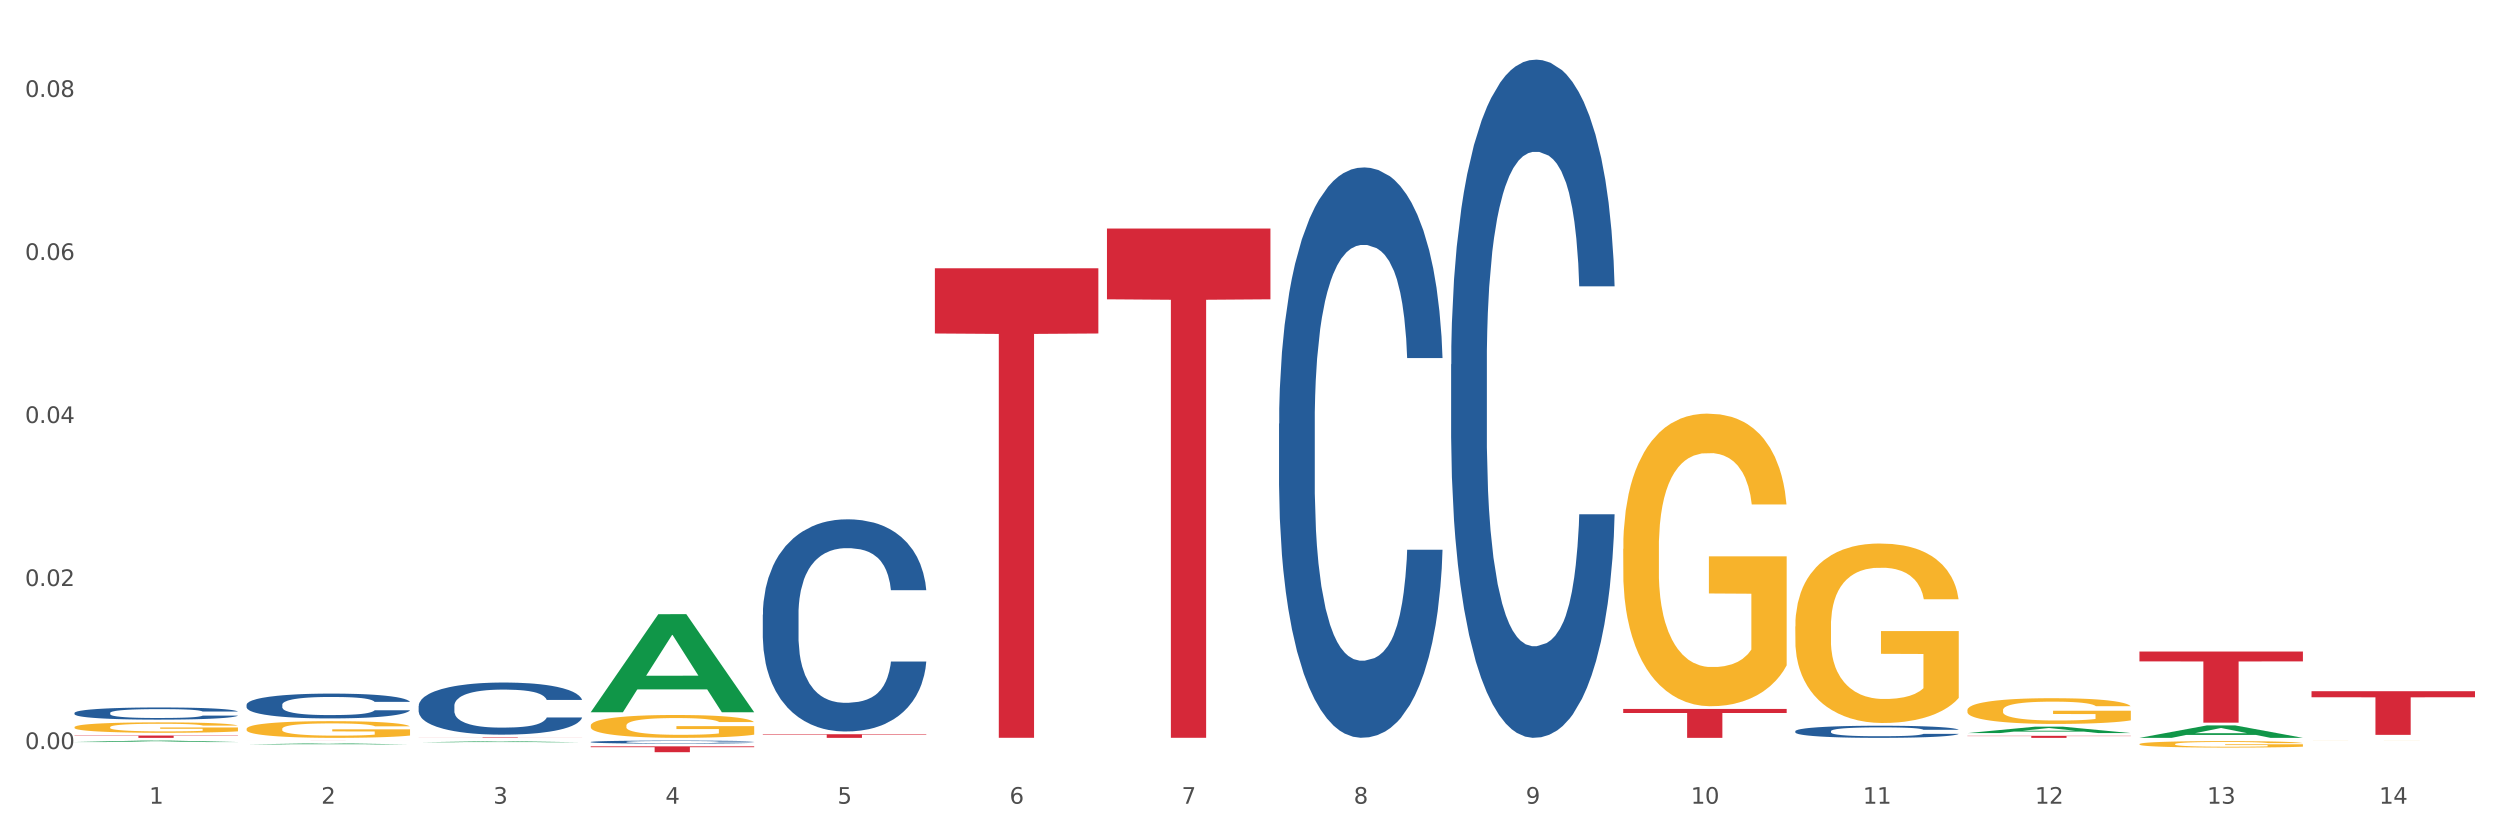
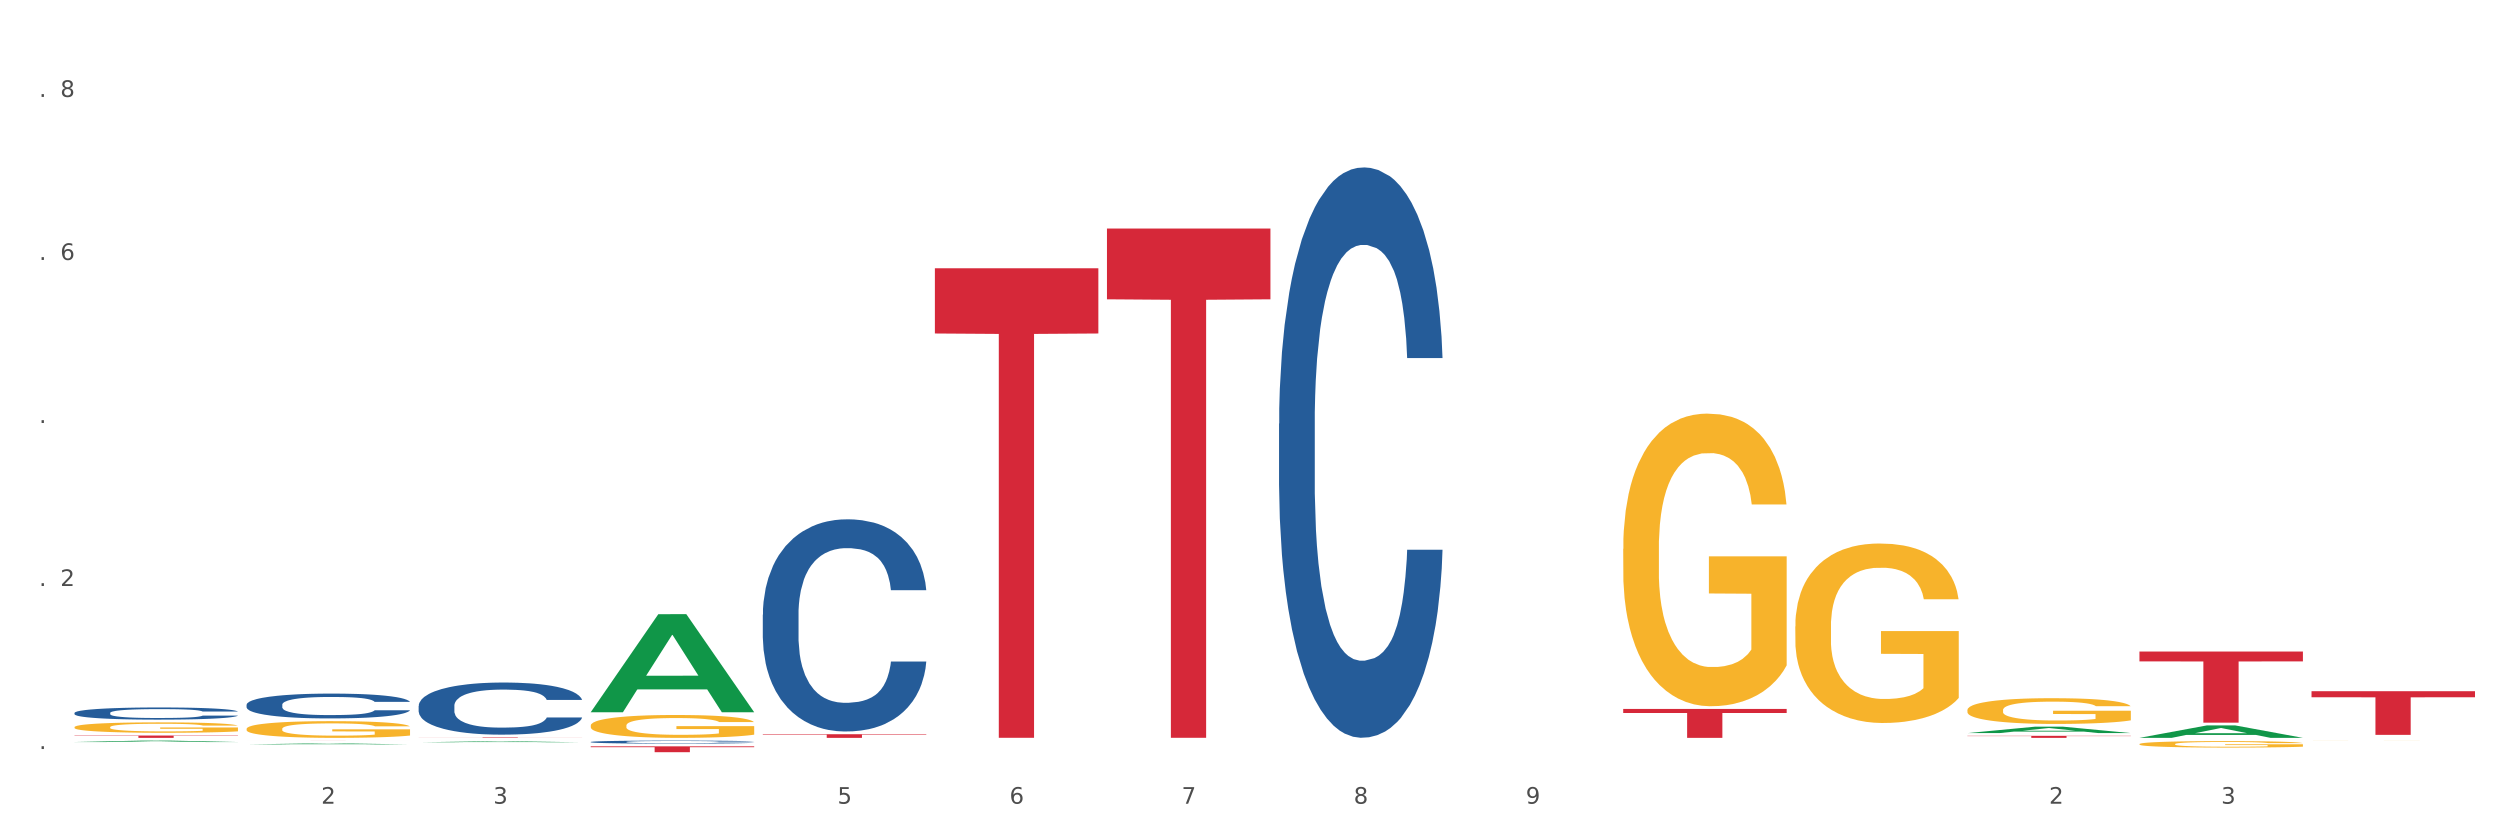
<svg xmlns="http://www.w3.org/2000/svg" xmlns:xlink="http://www.w3.org/1999/xlink" width="1080pt" height="360pt" viewBox="0 0 1080 360" version="1.1">
  <rect x="0" y="0" width="1080" height="360" fill="#333333" stroke="none" />
  <defs>
    <style type="text/css">*{stroke-linejoin: round; stroke-linecap: butt}</style>
  </defs>
  <g id="figure_1">
    <g id="patch_1">
      <path d="M 0 360  L 1080 360  L 1080 0  L 0 0  z " style="fill: #ffffff; stroke: #ffffff; stroke-linejoin: miter" />
    </g>
    <g id="axes_1">
      <g id="matplotlib.axis_1">
        <g id="xtick_1">
          <g id="text_1">
            <g style="fill: #4d4d4d" transform="translate(64.432 347.204) scale(0.096 -0.096)">
              <defs>
-                 <path id="DejaVuSans-31" d="M 794 531  L 1825 531  L 1825 4091  L 703 3866  L 703 4441  L 1819 4666  L 2450 4666  L 2450 531  L 3481 531  L 3481 0  L 794 0  L 794 531  z " transform="scale(0.016)" />
-               </defs>
+                 </defs>
              <use xlink:href="#DejaVuSans-31" />
            </g>
          </g>
        </g>
        <g id="xtick_2">
          <g id="text_2">
            <g style="fill: #4d4d4d" transform="translate(138.771 347.204) scale(0.096 -0.096)">
              <defs>
                <path id="DejaVuSans-32" d="M 1228 531  L 3431 531  L 3431 0  L 469 0  L 469 531  Q 828 903 1448 1529  Q 2069 2156 2228 2338  Q 2531 2678 2651 2914  Q 2772 3150 2772 3378  Q 2772 3750 2511 3984  Q 2250 4219 1831 4219  Q 1534 4219 1204 4116  Q 875 4013 500 3803  L 500 4441  Q 881 4594 1212 4672  Q 1544 4750 1819 4750  Q 2544 4750 2975 4387  Q 3406 4025 3406 3419  Q 3406 3131 3298 2873  Q 3191 2616 2906 2266  Q 2828 2175 2409 1742  Q 1991 1309 1228 531  z " transform="scale(0.016)" />
              </defs>
              <use xlink:href="#DejaVuSans-32" />
            </g>
          </g>
        </g>
        <g id="xtick_3">
          <g id="text_3">
            <g style="fill: #4d4d4d" transform="translate(213.109 347.204) scale(0.096 -0.096)">
              <defs>
                <path id="DejaVuSans-33" d="M 2597 2516  Q 3050 2419 3304 2112  Q 3559 1806 3559 1356  Q 3559 666 3084 287  Q 2609 -91 1734 -91  Q 1441 -91 1130 -33  Q 819 25 488 141  L 488 750  Q 750 597 1062 519  Q 1375 441 1716 441  Q 2309 441 2620 675  Q 2931 909 2931 1356  Q 2931 1769 2642 2001  Q 2353 2234 1838 2234  L 1294 2234  L 1294 2753  L 1863 2753  Q 2328 2753 2575 2939  Q 2822 3125 2822 3475  Q 2822 3834 2567 4026  Q 2313 4219 1838 4219  Q 1578 4219 1281 4162  Q 984 4106 628 3988  L 628 4550  Q 988 4650 1302 4700  Q 1616 4750 1894 4750  Q 2613 4750 3031 4423  Q 3450 4097 3450 3541  Q 3450 3153 3228 2886  Q 3006 2619 2597 2516  z " transform="scale(0.016)" />
              </defs>
              <use xlink:href="#DejaVuSans-33" />
            </g>
          </g>
        </g>
        <g id="xtick_4">
          <g id="text_4">
            <g style="fill: #4d4d4d" transform="translate(287.448 347.204) scale(0.096 -0.096)">
              <defs>
-                 <path id="DejaVuSans-34" d="M 2419 4116  L 825 1625  L 2419 1625  L 2419 4116  z M 2253 4666  L 3047 4666  L 3047 1625  L 3713 1625  L 3713 1100  L 3047 1100  L 3047 0  L 2419 0  L 2419 1100  L 313 1100  L 313 1709  L 2253 4666  z " transform="scale(0.016)" />
-               </defs>
+                 </defs>
              <use xlink:href="#DejaVuSans-34" />
            </g>
          </g>
        </g>
        <g id="xtick_5">
          <g id="text_5">
            <g style="fill: #4d4d4d" transform="translate(361.787 347.204) scale(0.096 -0.096)">
              <defs>
                <path id="DejaVuSans-35" d="M 691 4666  L 3169 4666  L 3169 4134  L 1269 4134  L 1269 2991  Q 1406 3038 1543 3061  Q 1681 3084 1819 3084  Q 2600 3084 3056 2656  Q 3513 2228 3513 1497  Q 3513 744 3044 326  Q 2575 -91 1722 -91  Q 1428 -91 1123 -41  Q 819 9 494 109  L 494 744  Q 775 591 1075 516  Q 1375 441 1709 441  Q 2250 441 2565 725  Q 2881 1009 2881 1497  Q 2881 1984 2565 2268  Q 2250 2553 1709 2553  Q 1456 2553 1204 2497  Q 953 2441 691 2322  L 691 4666  z " transform="scale(0.016)" />
              </defs>
              <use xlink:href="#DejaVuSans-35" />
            </g>
          </g>
        </g>
        <g id="xtick_6">
          <g id="text_6">
            <g style="fill: #4d4d4d" transform="translate(436.125 347.204) scale(0.096 -0.096)">
              <defs>
                <path id="DejaVuSans-36" d="M 2113 2584  Q 1688 2584 1439 2293  Q 1191 2003 1191 1497  Q 1191 994 1439 701  Q 1688 409 2113 409  Q 2538 409 2786 701  Q 3034 994 3034 1497  Q 3034 2003 2786 2293  Q 2538 2584 2113 2584  z M 3366 4563  L 3366 3988  Q 3128 4100 2886 4159  Q 2644 4219 2406 4219  Q 1781 4219 1451 3797  Q 1122 3375 1075 2522  Q 1259 2794 1537 2939  Q 1816 3084 2150 3084  Q 2853 3084 3261 2657  Q 3669 2231 3669 1497  Q 3669 778 3244 343  Q 2819 -91 2113 -91  Q 1303 -91 875 529  Q 447 1150 447 2328  Q 447 3434 972 4092  Q 1497 4750 2381 4750  Q 2619 4750 2861 4703  Q 3103 4656 3366 4563  z " transform="scale(0.016)" />
              </defs>
              <use xlink:href="#DejaVuSans-36" />
            </g>
          </g>
        </g>
        <g id="xtick_7">
          <g id="text_7">
            <g style="fill: #4d4d4d" transform="translate(510.464 347.204) scale(0.096 -0.096)">
              <defs>
                <path id="DejaVuSans-37" d="M 525 4666  L 3525 4666  L 3525 4397  L 1831 0  L 1172 0  L 2766 4134  L 525 4134  L 525 4666  z " transform="scale(0.016)" />
              </defs>
              <use xlink:href="#DejaVuSans-37" />
            </g>
          </g>
        </g>
        <g id="xtick_8">
          <g id="text_8">
            <g style="fill: #4d4d4d" transform="translate(584.803 347.204) scale(0.096 -0.096)">
              <defs>
                <path id="DejaVuSans-38" d="M 2034 2216  Q 1584 2216 1326 1975  Q 1069 1734 1069 1313  Q 1069 891 1326 650  Q 1584 409 2034 409  Q 2484 409 2743 651  Q 3003 894 3003 1313  Q 3003 1734 2745 1975  Q 2488 2216 2034 2216  z M 1403 2484  Q 997 2584 770 2862  Q 544 3141 544 3541  Q 544 4100 942 4425  Q 1341 4750 2034 4750  Q 2731 4750 3128 4425  Q 3525 4100 3525 3541  Q 3525 3141 3298 2862  Q 3072 2584 2669 2484  Q 3125 2378 3379 2068  Q 3634 1759 3634 1313  Q 3634 634 3220 271  Q 2806 -91 2034 -91  Q 1263 -91 848 271  Q 434 634 434 1313  Q 434 1759 690 2068  Q 947 2378 1403 2484  z M 1172 3481  Q 1172 3119 1398 2916  Q 1625 2713 2034 2713  Q 2441 2713 2670 2916  Q 2900 3119 2900 3481  Q 2900 3844 2670 4047  Q 2441 4250 2034 4250  Q 1625 4250 1398 4047  Q 1172 3844 1172 3481  z " transform="scale(0.016)" />
              </defs>
              <use xlink:href="#DejaVuSans-38" />
            </g>
          </g>
        </g>
        <g id="xtick_9">
          <g id="text_9">
            <g style="fill: #4d4d4d" transform="translate(659.142 347.204) scale(0.096 -0.096)">
              <defs>
                <path id="DejaVuSans-39" d="M 703 97  L 703 672  Q 941 559 1184 500  Q 1428 441 1663 441  Q 2288 441 2617 861  Q 2947 1281 2994 2138  Q 2813 1869 2534 1725  Q 2256 1581 1919 1581  Q 1219 1581 811 2004  Q 403 2428 403 3163  Q 403 3881 828 4315  Q 1253 4750 1959 4750  Q 2769 4750 3195 4129  Q 3622 3509 3622 2328  Q 3622 1225 3098 567  Q 2575 -91 1691 -91  Q 1453 -91 1209 -44  Q 966 3 703 97  z M 1959 2075  Q 2384 2075 2632 2365  Q 2881 2656 2881 3163  Q 2881 3666 2632 3958  Q 2384 4250 1959 4250  Q 1534 4250 1286 3958  Q 1038 3666 1038 3163  Q 1038 2656 1286 2365  Q 1534 2075 1959 2075  z " transform="scale(0.016)" />
              </defs>
              <use xlink:href="#DejaVuSans-39" />
            </g>
          </g>
        </g>
        <g id="xtick_10">
          <g id="text_10">
            <g style="fill: #4d4d4d" transform="translate(730.426 347.204) scale(0.096 -0.096)">
              <defs>
-                 <path id="DejaVuSans-30" d="M 2034 4250  Q 1547 4250 1301 3770  Q 1056 3291 1056 2328  Q 1056 1369 1301 889  Q 1547 409 2034 409  Q 2525 409 2770 889  Q 3016 1369 3016 2328  Q 3016 3291 2770 3770  Q 2525 4250 2034 4250  z M 2034 4750  Q 2819 4750 3233 4129  Q 3647 3509 3647 2328  Q 3647 1150 3233 529  Q 2819 -91 2034 -91  Q 1250 -91 836 529  Q 422 1150 422 2328  Q 422 3509 836 4129  Q 1250 4750 2034 4750  z " transform="scale(0.016)" />
-               </defs>
+                 </defs>
              <use xlink:href="#DejaVuSans-31" />
              <use xlink:href="#DejaVuSans-30" transform="translate(63.623 0)" />
            </g>
          </g>
        </g>
        <g id="xtick_11">
          <g id="text_11">
            <g style="fill: #4d4d4d" transform="translate(804.765 347.204) scale(0.096 -0.096)">
              <use xlink:href="#DejaVuSans-31" />
              <use xlink:href="#DejaVuSans-31" transform="translate(63.623 0)" />
            </g>
          </g>
        </g>
        <g id="xtick_12">
          <g id="text_12">
            <g style="fill: #4d4d4d" transform="translate(879.104 347.204) scale(0.096 -0.096)">
              <use xlink:href="#DejaVuSans-31" />
              <use xlink:href="#DejaVuSans-32" transform="translate(63.623 0)" />
            </g>
          </g>
        </g>
        <g id="xtick_13">
          <g id="text_13">
            <g style="fill: #4d4d4d" transform="translate(953.442 347.204) scale(0.096 -0.096)">
              <use xlink:href="#DejaVuSans-31" />
              <use xlink:href="#DejaVuSans-33" transform="translate(63.623 0)" />
            </g>
          </g>
        </g>
        <g id="xtick_14">
          <g id="text_14">
            <g style="fill: #4d4d4d" transform="translate(1027.781 347.204) scale(0.096 -0.096)">
              <use xlink:href="#DejaVuSans-31" />
              <use xlink:href="#DejaVuSans-34" transform="translate(63.623 0)" />
            </g>
          </g>
        </g>
        <g id="xtick_15" />
        <g id="xtick_16" />
        <g id="xtick_17" />
        <g id="xtick_18" />
        <g id="xtick_19" />
        <g id="xtick_20" />
        <g id="xtick_21" />
        <g id="xtick_22" />
        <g id="xtick_23" />
        <g id="xtick_24" />
        <g id="xtick_25" />
        <g id="xtick_26" />
        <g id="xtick_27" />
      </g>
      <g id="matplotlib.axis_2">
        <g id="ytick_1">
          <g id="text_15">
            <g style="fill: #4d4d4d" transform="translate(10.8 323.583) scale(0.096 -0.096)">
              <defs>
                <path id="DejaVuSans-2e" d="M 684 794  L 1344 794  L 1344 0  L 684 0  L 684 794  z " transform="scale(0.016)" />
              </defs>
              <use xlink:href="#DejaVuSans-30" />
              <use xlink:href="#DejaVuSans-2e" transform="translate(63.623 0)" />
              <use xlink:href="#DejaVuSans-30" transform="translate(95.41 0)" />
              <use xlink:href="#DejaVuSans-30" transform="translate(159.033 0)" />
            </g>
          </g>
        </g>
        <g id="ytick_2">
          <g id="text_16">
            <g style="fill: #4d4d4d" transform="translate(10.8 253.156) scale(0.096 -0.096)">
              <use xlink:href="#DejaVuSans-30" />
              <use xlink:href="#DejaVuSans-2e" transform="translate(63.623 0)" />
              <use xlink:href="#DejaVuSans-30" transform="translate(95.41 0)" />
              <use xlink:href="#DejaVuSans-32" transform="translate(159.033 0)" />
            </g>
          </g>
        </g>
        <g id="ytick_3">
          <g id="text_17">
            <g style="fill: #4d4d4d" transform="translate(10.8 182.729) scale(0.096 -0.096)">
              <use xlink:href="#DejaVuSans-30" />
              <use xlink:href="#DejaVuSans-2e" transform="translate(63.623 0)" />
              <use xlink:href="#DejaVuSans-30" transform="translate(95.41 0)" />
              <use xlink:href="#DejaVuSans-34" transform="translate(159.033 0)" />
            </g>
          </g>
        </g>
        <g id="ytick_4">
          <g id="text_18">
            <g style="fill: #4d4d4d" transform="translate(10.8 112.302) scale(0.096 -0.096)">
              <use xlink:href="#DejaVuSans-30" />
              <use xlink:href="#DejaVuSans-2e" transform="translate(63.623 0)" />
              <use xlink:href="#DejaVuSans-30" transform="translate(95.41 0)" />
              <use xlink:href="#DejaVuSans-36" transform="translate(159.033 0)" />
            </g>
          </g>
        </g>
        <g id="ytick_5">
          <g id="text_19">
            <g style="fill: #4d4d4d" transform="translate(10.8 41.875) scale(0.096 -0.096)">
              <use xlink:href="#DejaVuSans-30" />
              <use xlink:href="#DejaVuSans-2e" transform="translate(63.623 0)" />
              <use xlink:href="#DejaVuSans-30" transform="translate(95.41 0)" />
              <use xlink:href="#DejaVuSans-38" transform="translate(159.033 0)" />
            </g>
          </g>
        </g>
        <g id="ytick_6" />
        <g id="ytick_7" />
        <g id="ytick_8" />
        <g id="ytick_9" />
      </g>
      <g id="PolyCollection_1">
        <path d="M 32.175 320.558  L 32.248 320.558  L 61.37 319.936  L 73.456 319.936  L 102.797 320.559  L 88.818 320.559  L 82.484 320.414  L 52.415 320.414  L 52.197 320.417  L 46.081 320.559  L 32.175 320.559  L 32.175 320.558  L 56.201 320.328  L 78.698 320.327  L 67.559 320.069  L 67.413 320.068  L 67.267 320.069  L 56.128 320.327  L 56.201 320.328  L 32.175 320.558  z " clip-path="url(#p5801bf524c)" style="fill: #109648" />
        <path d="M 849.901 306.761  L 849.984 306.751  L 849.984 306.385  L 850.151 306.07  L 850.985 305.307  L 852.235 304.677  L 853.153 304.342  L 854.07 304.068  L 855.154 303.793  L 856.488 303.509  L 858.906 303.092  L 860.407 302.879  L 862.241 302.655  L 865.576 302.33  L 867.994 302.147  L 870.495 301.994  L 874.581 301.811  L 877.249 301.73  L 880.084 301.669  L 883.502 301.628  L 886.087 301.618  L 891.757 301.649  L 896.593 301.74  L 898.927 301.811  L 901.929 301.933  L 903.513 302.015  L 906.098 302.177  L 908.766 302.391  L 910.601 302.574  L 913.352 302.919  L 915.436 303.265  L 917.354 303.692  L 918.355 303.986  L 919.105 304.261  L 919.772 304.576  L 920.439 305.074  L 905.431 305.074  L 904.847 304.718  L 903.93 304.383  L 902.596 304.057  L 901.429 303.854  L 899.428 303.6  L 897.593 303.437  L 895.676 303.316  L 893.341 303.214  L 891.507 303.163  L 888.922 303.122  L 883.836 303.133  L 880.417 303.214  L 878.083 303.316  L 876.582 303.407  L 875.248 303.509  L 873.747 303.651  L 871.996 303.864  L 870.745 304.057  L 869.495 304.301  L 868.494 304.545  L 867.577 304.83  L 866.827 305.135  L 866.243 305.45  L 865.743 305.836  L 865.326 306.476  L 865.326 307.869  L 865.493 308.184  L 865.91 308.6  L 866.41 308.915  L 867.244 309.291  L 867.994 309.545  L 869.411 309.911  L 870.996 310.216  L 872.246 310.409  L 873.497 310.572  L 875.665 310.795  L 878.083 310.978  L 880.167 311.09  L 883.002 311.192  L 884.92 311.232  L 886.587 311.253  L 890.673 311.253  L 893.591 311.222  L 896.843 311.151  L 899.344 311.06  L 901.429 310.948  L 903.763 310.765  L 905.264 310.592  L 905.264 308.468  L 886.921 308.458  L 886.921 307.045  L 920.523 307.045  L 920.523 311.192  L 919.105 311.405  L 917.521 311.598  L 915.853 311.771  L 913.352 311.985  L 910.35 312.188  L 907.682 312.33  L 904.847 312.452  L 901.512 312.564  L 897.177 312.665  L 894.508 312.706  L 891.173 312.737  L 887.254 312.747  L 883.836 312.726  L 880.501 312.676  L 876.999 312.584  L 873.58 312.452  L 870.996 312.32  L 868.411 312.157  L 865.659 311.944  L 863.492 311.741  L 861.824 311.558  L 859.99 311.324  L 857.989 311.019  L 856.488 310.745  L 855.154 310.46  L 853.736 310.094  L 852.736 309.779  L 851.735 309.383  L 851.151 309.088  L 850.484 308.631  L 849.984 307.99  L 849.901 306.761  z " clip-path="url(#p5801bf524c)" style="fill: #f7b32b" />
        <path d="M 924.24 321.452  L 924.323 321.449  L 924.323 321.357  L 924.49 321.278  L 925.323 321.086  L 926.574 320.928  L 927.491 320.844  L 928.408 320.775  L 929.492 320.706  L 930.826 320.634  L 933.244 320.529  L 934.745 320.476  L 936.58 320.419  L 939.915 320.338  L 942.333 320.292  L 944.834 320.253  L 948.92 320.207  L 951.588 320.187  L 954.423 320.172  L 957.841 320.161  L 960.426 320.159  L 966.096 320.167  L 970.932 320.189  L 973.266 320.207  L 976.268 320.238  L 977.852 320.258  L 980.437 320.299  L 983.105 320.353  L 984.939 320.399  L 987.691 320.486  L 989.775 320.573  L 991.693 320.68  L 992.693 320.754  L 993.444 320.823  L 994.111 320.902  L 994.778 321.028  L 979.77 321.028  L 979.186 320.938  L 978.269 320.854  L 976.935 320.772  L 975.768 320.721  L 973.766 320.657  L 971.932 320.616  L 970.014 320.586  L 967.68 320.56  L 965.845 320.547  L 963.261 320.537  L 958.175 320.54  L 954.756 320.56  L 952.422 320.586  L 950.921 320.609  L 949.587 320.634  L 948.086 320.67  L 946.335 320.723  L 945.084 320.772  L 943.834 320.833  L 942.833 320.895  L 941.916 320.966  L 941.165 321.043  L 940.582 321.122  L 940.081 321.219  L 939.665 321.38  L 939.665 321.73  L 939.831 321.809  L 940.248 321.914  L 940.749 321.993  L 941.582 322.088  L 942.333 322.152  L 943.75 322.244  L 945.334 322.32  L 946.585 322.369  L 947.836 322.41  L 950.004 322.466  L 952.422 322.512  L 954.506 322.54  L 957.341 322.566  L 959.259 322.576  L 960.926 322.581  L 965.012 322.581  L 967.93 322.573  L 971.182 322.555  L 973.683 322.532  L 975.768 322.504  L 978.102 322.458  L 979.603 322.415  L 979.603 321.881  L 961.26 321.878  L 961.26 321.523  L 994.861 321.523  L 994.861 322.566  L 993.444 322.619  L 991.86 322.668  L 990.192 322.711  L 987.691 322.765  L 984.689 322.816  L 982.021 322.852  L 979.186 322.882  L 975.851 322.911  L 971.515 322.936  L 968.847 322.946  L 965.512 322.954  L 961.593 322.957  L 958.175 322.951  L 954.84 322.939  L 951.338 322.916  L 947.919 322.882  L 945.334 322.849  L 942.75 322.808  L 939.998 322.755  L 937.83 322.704  L 936.163 322.658  L 934.328 322.599  L 932.327 322.522  L 930.826 322.453  L 929.492 322.382  L 928.075 322.29  L 927.074 322.21  L 926.074 322.111  L 925.49 322.037  L 924.823 321.922  L 924.323 321.761  L 924.24 321.452  z " clip-path="url(#p5801bf524c)" style="fill: #f7b32b" />
        <path d="M 998.578 319.957  L 998.662 319.957  L 998.662 319.956  L 998.828 319.955  L 999.662 319.951  L 1000.913 319.949  L 1001.83 319.947  L 1002.747 319.946  L 1003.831 319.945  L 1005.165 319.944  L 1007.583 319.942  L 1009.084 319.941  L 1010.918 319.94  L 1014.253 319.939  L 1016.671 319.938  L 1019.173 319.937  L 1023.258 319.937  L 1025.926 319.936  L 1028.761 319.936  L 1032.18 319.936  L 1034.765 319.936  L 1040.434 319.936  L 1045.27 319.936  L 1047.605 319.937  L 1050.607 319.937  L 1052.191 319.937  L 1054.775 319.938  L 1057.444 319.939  L 1059.278 319.94  L 1062.029 319.941  L 1064.114 319.943  L 1066.032 319.945  L 1067.032 319.946  L 1067.783 319.947  L 1068.45 319.948  L 1069.117 319.95  L 1054.108 319.95  L 1053.525 319.949  L 1052.608 319.947  L 1051.274 319.946  L 1050.106 319.945  L 1048.105 319.944  L 1046.271 319.943  L 1044.353 319.943  L 1042.019 319.943  L 1040.184 319.942  L 1037.599 319.942  L 1032.513 319.942  L 1029.095 319.943  L 1026.76 319.943  L 1025.259 319.943  L 1023.925 319.944  L 1022.425 319.944  L 1020.674 319.945  L 1019.423 319.946  L 1018.172 319.947  L 1017.172 319.948  L 1016.255 319.949  L 1015.504 319.951  L 1014.92 319.952  L 1014.42 319.954  L 1014.003 319.956  L 1014.003 319.962  L 1014.17 319.963  L 1014.587 319.965  L 1015.087 319.967  L 1015.921 319.968  L 1016.671 319.969  L 1018.089 319.971  L 1019.673 319.972  L 1020.924 319.973  L 1022.174 319.974  L 1024.342 319.975  L 1026.76 319.975  L 1028.845 319.976  L 1031.68 319.976  L 1033.597 319.976  L 1035.265 319.976  L 1039.35 319.976  L 1042.269 319.976  L 1045.52 319.976  L 1048.022 319.976  L 1050.106 319.975  L 1052.441 319.974  L 1053.942 319.974  L 1053.942 319.965  L 1035.598 319.965  L 1035.598 319.959  L 1069.2 319.959  L 1069.2 319.976  L 1067.783 319.977  L 1066.198 319.978  L 1064.531 319.979  L 1062.029 319.98  L 1059.028 319.98  L 1056.36 319.981  L 1053.525 319.982  L 1050.19 319.982  L 1045.854 319.982  L 1043.186 319.983  L 1039.851 319.983  L 1035.932 319.983  L 1032.513 319.983  L 1029.178 319.982  L 1025.676 319.982  L 1022.258 319.982  L 1019.673 319.981  L 1017.088 319.98  L 1014.337 319.979  L 1012.169 319.979  L 1010.501 319.978  L 1008.667 319.977  L 1006.666 319.975  L 1005.165 319.974  L 1003.831 319.973  L 1002.414 319.972  L 1001.413 319.97  L 1000.413 319.969  L 999.829 319.967  L 999.162 319.965  L 998.662 319.963  L 998.578 319.957  z " clip-path="url(#p5801bf524c)" style="fill: #f7b32b" />
        <path d="M 32.175 317.744  L 102.797 317.744  L 102.797 317.885  L 75.017 317.886  L 75.017 318.759  L 59.788 318.759  L 59.788 317.886  L 32.175 317.885  L 32.175 317.745  L 32.175 317.744  z " clip-path="url(#p5801bf524c)" style="fill: #d62839" />
        <path d="M 106.514 319.936  L 177.135 319.936  L 177.135 319.939  L 149.355 319.939  L 149.355 319.961  L 134.126 319.961  L 134.126 319.939  L 106.514 319.939  L 106.514 319.936  L 106.514 319.936  z " clip-path="url(#p5801bf524c)" style="fill: #d62839" />
        <path d="M 180.852 318.55  L 251.474 318.55  L 251.474 318.579  L 223.694 318.58  L 223.694 318.759  L 208.465 318.759  L 208.465 318.58  L 180.852 318.579  L 180.852 318.551  L 180.852 318.55  z " clip-path="url(#p5801bf524c)" style="fill: #d62839" />
        <path d="M 255.191 322.427  L 325.813 322.427  L 325.813 322.777  L 298.033 322.78  L 298.033 324.95  L 282.804 324.95  L 282.804 322.78  L 255.191 322.777  L 255.191 322.429  L 255.191 322.427  z " clip-path="url(#p5801bf524c)" style="fill: #d62839" />
        <path d="M 329.53 317.184  L 400.152 317.184  L 400.152 317.403  L 372.371 317.404  L 372.371 318.759  L 357.143 318.759  L 357.143 317.404  L 329.53 317.403  L 329.53 317.185  L 329.53 317.184  z " clip-path="url(#p5801bf524c)" style="fill: #d62839" />
        <path d="M 403.869 115.878  L 474.49 115.878  L 474.49 144.067  L 446.71 144.258  L 446.71 318.724  L 431.481 318.724  L 431.481 144.258  L 403.869 144.067  L 403.869 116.069  L 403.869 115.878  z " clip-path="url(#p5801bf524c)" style="fill: #d62839" />
        <path d="M 478.207 98.726  L 548.829 98.726  L 548.829 129.298  L 521.049 129.505  L 521.049 318.725  L 505.82 318.725  L 505.82 129.505  L 478.207 129.298  L 478.207 98.932  L 478.207 98.726  z " clip-path="url(#p5801bf524c)" style="fill: #d62839" />
        <path d="M 775.562 270.626  L 775.645 270.555  L 775.645 268.006  L 775.812 265.811  L 776.646 260.5  L 777.897 256.109  L 778.814 253.773  L 779.731 251.861  L 780.815 249.949  L 782.149 247.966  L 784.567 245.062  L 786.068 243.575  L 787.902 242.017  L 791.237 239.751  L 793.655 238.477  L 796.157 237.415  L 800.242 236.14  L 802.91 235.573  L 805.745 235.149  L 809.164 234.865  L 811.748 234.794  L 817.418 235.007  L 822.254 235.644  L 824.589 236.14  L 827.59 236.99  L 829.175 237.556  L 831.759 238.689  L 834.427 240.176  L 836.262 241.451  L 839.013 243.859  L 841.098 246.266  L 843.015 249.24  L 844.016 251.294  L 844.766 253.206  L 845.433 255.401  L 846.1 258.871  L 831.092 258.871  L 830.509 256.393  L 829.592 254.056  L 828.257 251.79  L 827.09 250.373  L 825.089 248.603  L 823.255 247.47  L 821.337 246.62  L 819.002 245.912  L 817.168 245.558  L 814.583 245.275  L 809.497 245.346  L 806.079 245.912  L 803.744 246.62  L 802.243 247.258  L 800.909 247.966  L 799.408 248.957  L 797.657 250.444  L 796.407 251.79  L 795.156 253.489  L 794.156 255.189  L 793.238 257.172  L 792.488 259.296  L 791.904 261.491  L 791.404 264.182  L 790.987 268.643  L 790.987 278.345  L 791.154 280.54  L 791.571 283.444  L 792.071 285.639  L 792.905 288.259  L 793.655 290.029  L 795.073 292.579  L 796.657 294.703  L 797.908 296.048  L 799.158 297.181  L 801.326 298.739  L 803.744 300.014  L 805.829 300.793  L 808.663 301.501  L 810.581 301.784  L 812.249 301.926  L 816.334 301.926  L 819.253 301.714  L 822.504 301.218  L 825.006 300.58  L 827.09 299.802  L 829.425 298.527  L 830.926 297.323  L 830.926 282.523  L 812.582 282.452  L 812.582 272.609  L 846.184 272.609  L 846.184 301.501  L 844.766 302.988  L 843.182 304.334  L 841.515 305.537  L 839.013 307.025  L 836.012 308.441  L 833.344 309.432  L 830.509 310.282  L 827.174 311.061  L 822.838 311.769  L 820.17 312.052  L 816.835 312.265  L 812.916 312.336  L 809.497 312.194  L 806.162 311.84  L 802.66 311.203  L 799.242 310.282  L 796.657 309.361  L 794.072 308.228  L 791.321 306.741  L 789.153 305.325  L 787.485 304.05  L 785.651 302.422  L 783.65 300.297  L 782.149 298.385  L 780.815 296.402  L 779.398 293.853  L 778.397 291.658  L 777.396 288.896  L 776.813 286.843  L 776.146 283.656  L 775.645 279.195  L 775.562 270.626  z " clip-path="url(#p5801bf524c)" style="fill: #f7b32b" />
        <path d="M 701.223 306.273  L 771.845 306.273  L 771.845 308.008  L 744.065 308.02  L 744.065 318.759  L 728.836 318.759  L 728.836 308.02  L 701.223 308.008  L 701.223 306.284  L 701.223 306.273  z " clip-path="url(#p5801bf524c)" style="fill: #d62839" />
        <path d="M 924.24 281.449  L 994.861 281.449  L 994.861 285.72  L 967.081 285.749  L 967.081 312.184  L 951.852 312.184  L 951.852 285.749  L 924.24 285.72  L 924.24 281.478  L 924.24 281.449  z " clip-path="url(#p5801bf524c)" style="fill: #d62839" />
        <path d="M 32.175 314.144  L 32.258 314.139  L 32.258 313.991  L 32.425 313.864  L 33.259 313.555  L 34.51 313.3  L 35.427 313.164  L 36.344 313.053  L 37.428 312.942  L 38.762 312.827  L 41.18 312.658  L 42.681 312.572  L 44.515 312.481  L 47.85 312.349  L 50.268 312.275  L 52.77 312.213  L 56.855 312.139  L 59.523 312.106  L 62.358 312.082  L 65.777 312.065  L 68.361 312.061  L 74.031 312.074  L 78.867 312.111  L 81.202 312.139  L 84.203 312.189  L 85.788 312.222  L 88.372 312.288  L 91.04 312.374  L 92.875 312.448  L 95.626 312.588  L 97.711 312.728  L 99.628 312.901  L 100.629 313.02  L 101.379 313.131  L 102.046 313.259  L 102.713 313.46  L 87.705 313.46  L 87.122 313.316  L 86.204 313.181  L 84.87 313.049  L 83.703 312.967  L 81.702 312.864  L 79.868 312.798  L 77.95 312.748  L 75.615 312.707  L 73.781 312.687  L 71.196 312.67  L 66.11 312.674  L 62.692 312.707  L 60.357 312.748  L 58.856 312.785  L 57.522 312.827  L 56.021 312.884  L 54.27 312.971  L 53.02 313.049  L 51.769 313.148  L 50.768 313.246  L 49.851 313.362  L 49.101 313.485  L 48.517 313.613  L 48.017 313.769  L 47.6 314.028  L 47.6 314.592  L 47.767 314.72  L 48.184 314.888  L 48.684 315.016  L 49.518 315.168  L 50.268 315.271  L 51.686 315.419  L 53.27 315.543  L 54.52 315.621  L 55.771 315.687  L 57.939 315.777  L 60.357 315.851  L 62.441 315.897  L 65.276 315.938  L 67.194 315.954  L 68.862 315.962  L 72.947 315.962  L 75.865 315.95  L 79.117 315.921  L 81.619 315.884  L 83.703 315.839  L 86.038 315.765  L 87.538 315.695  L 87.538 314.835  L 69.195 314.831  L 69.195 314.259  L 102.797 314.259  L 102.797 315.938  L 101.379 316.024  L 99.795 316.102  L 98.128 316.172  L 95.626 316.259  L 92.625 316.341  L 89.956 316.399  L 87.122 316.448  L 83.786 316.493  L 79.451 316.534  L 76.783 316.551  L 73.447 316.563  L 69.529 316.567  L 66.11 316.559  L 62.775 316.539  L 59.273 316.502  L 55.855 316.448  L 53.27 316.395  L 50.685 316.329  L 47.934 316.242  L 45.766 316.16  L 44.098 316.086  L 42.264 315.991  L 40.263 315.868  L 38.762 315.757  L 37.428 315.641  L 36.01 315.493  L 35.01 315.366  L 34.009 315.205  L 33.426 315.086  L 32.759 314.901  L 32.258 314.641  L 32.175 314.144  z " clip-path="url(#p5801bf524c)" style="fill: #f7b32b" />
        <path d="M 32.175 307.986  L 32.258 307.981  L 32.258 307.847  L 32.509 307.664  L 33.427 307.328  L 34.596 307.073  L 36.599 306.775  L 37.684 306.65  L 39.104 306.511  L 42.025 306.285  L 45.364 306.093  L 47.702 305.987  L 49.455 305.92  L 53.378 305.799  L 55.632 305.747  L 57.969 305.703  L 59.973 305.674  L 63.312 305.641  L 65.983 305.626  L 69.072 305.622  L 71.66 305.626  L 75.082 305.646  L 80.091 305.703  L 82.011 305.737  L 84.599 305.795  L 87.27 305.872  L 89.44 305.948  L 91.945 306.059  L 94.533 306.203  L 97.037 306.386  L 98.79 306.554  L 100.209 306.732  L 101.461 306.948  L 102.379 307.184  L 102.797 307.381  L 87.52 307.381  L 87.103 307.203  L 86.268 307.011  L 85.434 306.881  L 84.515 306.775  L 83.096 306.655  L 81.844 306.578  L 79.757 306.487  L 77.837 306.429  L 76.251 306.395  L 74.331 306.367  L 70.241 306.338  L 67.319 306.338  L 65.482 306.347  L 63.229 306.371  L 61.309 306.405  L 59.055 306.463  L 57.302 306.525  L 55.549 306.607  L 54.547 306.665  L 53.044 306.77  L 52.043 306.857  L 50.707 307.006  L 49.956 307.112  L 48.62 307.386  L 48.036 307.587  L 47.785 307.727  L 47.618 307.881  L 47.618 308.63  L 48.119 308.967  L 48.537 309.111  L 49.204 309.274  L 50.457 309.486  L 52.293 309.693  L 54.213 309.842  L 55.799 309.933  L 57.302 310  L 58.804 310.053  L 60.641 310.101  L 62.143 310.13  L 64.397 310.159  L 67.069 310.173  L 69.155 310.173  L 73.413 310.149  L 75.333 310.125  L 77.169 310.091  L 79.173 310.039  L 80.759 309.981  L 81.677 309.938  L 83.18 309.846  L 84.348 309.75  L 85.35 309.64  L 86.018 309.544  L 86.769 309.399  L 87.353 309.236  L 87.52 309.149  L 102.797 309.149  L 102.463 309.322  L 101.879 309.491  L 100.71 309.717  L 99.792 309.846  L 98.372 310.005  L 96.87 310.14  L 94.783 310.289  L 92.863 310.399  L 90.86 310.495  L 88.689 310.582  L 84.766 310.702  L 83.347 310.736  L 80.341 310.793  L 78.004 310.827  L 74.581 310.86  L 71.075 310.88  L 67.402 310.885  L 64.147 310.875  L 60.557 310.846  L 58.303 310.817  L 55.799 310.774  L 52.877 310.707  L 50.123 310.625  L 47.535 310.529  L 45.114 310.418  L 42.86 310.293  L 39.938 310.087  L 37.768 309.885  L 36.182 309.697  L 35.097 309.539  L 34.011 309.337  L 33.427 309.197  L 32.509 308.861  L 32.175 308.549  L 32.175 307.986  z " clip-path="url(#p5801bf524c)" style="fill: #255c99" />
        <path d="M 106.514 304.453  L 106.597 304.443  L 106.597 304.169  L 106.848 303.796  L 107.766 303.11  L 108.935 302.591  L 110.938 301.983  L 112.023 301.728  L 113.442 301.444  L 116.364 300.983  L 119.703 300.591  L 122.04 300.376  L 123.794 300.239  L 127.717 299.994  L 129.971 299.886  L 132.308 299.798  L 134.312 299.739  L 137.651 299.67  L 140.322 299.641  L 143.411 299.631  L 145.998 299.641  L 149.421 299.68  L 154.43 299.798  L 156.35 299.866  L 158.937 299.984  L 161.609 300.141  L 163.779 300.297  L 166.283 300.523  L 168.871 300.817  L 171.376 301.189  L 173.129 301.532  L 174.548 301.895  L 175.8 302.336  L 176.718 302.816  L 177.135 303.218  L 161.859 303.218  L 161.442 302.855  L 160.607 302.463  L 159.772 302.199  L 158.854 301.983  L 157.435 301.738  L 156.183 301.581  L 154.096 301.395  L 152.176 301.277  L 150.59 301.209  L 148.67 301.15  L 144.579 301.091  L 141.658 301.091  L 139.821 301.111  L 137.567 301.16  L 135.647 301.228  L 133.393 301.346  L 131.64 301.473  L 129.887 301.64  L 128.886 301.758  L 127.383 301.973  L 126.381 302.15  L 125.046 302.454  L 124.294 302.669  L 122.959 303.228  L 122.374 303.639  L 122.124 303.924  L 121.957 304.237  L 121.957 305.766  L 122.458 306.452  L 122.875 306.746  L 123.543 307.08  L 124.795 307.511  L 126.632 307.932  L 128.552 308.236  L 130.138 308.422  L 131.64 308.56  L 133.143 308.667  L 134.979 308.765  L 136.482 308.824  L 138.736 308.883  L 141.407 308.912  L 143.494 308.912  L 147.751 308.863  L 149.671 308.814  L 151.508 308.746  L 153.511 308.638  L 155.097 308.52  L 156.016 308.432  L 157.518 308.246  L 158.687 308.05  L 159.689 307.824  L 160.357 307.628  L 161.108 307.334  L 161.692 307.001  L 161.859 306.825  L 177.135 306.825  L 176.802 307.178  L 176.217 307.521  L 175.049 307.981  L 174.13 308.246  L 172.711 308.569  L 171.209 308.844  L 169.122 309.148  L 167.202 309.373  L 165.198 309.569  L 163.028 309.745  L 159.104 309.99  L 157.685 310.059  L 154.68 310.177  L 152.343 310.245  L 148.92 310.314  L 145.414 310.353  L 141.741 310.363  L 138.486 310.343  L 134.896 310.284  L 132.642 310.226  L 130.138 310.137  L 127.216 310  L 124.461 309.834  L 121.874 309.638  L 119.453 309.412  L 117.199 309.157  L 114.277 308.736  L 112.107 308.324  L 110.521 307.942  L 109.435 307.619  L 108.35 307.207  L 107.766 306.923  L 106.848 306.237  L 106.514 305.6  L 106.514 304.453  z " clip-path="url(#p5801bf524c)" style="fill: #255c99" />
        <path d="M 180.852 304.972  L 180.936 304.952  L 180.936 304.376  L 181.186 303.594  L 182.105 302.155  L 183.273 301.064  L 185.277 299.789  L 186.362 299.255  L 187.781 298.658  L 190.703 297.692  L 194.042 296.869  L 196.379 296.416  L 198.132 296.129  L 202.056 295.614  L 204.31 295.388  L 206.647 295.203  L 208.65 295.08  L 211.989 294.936  L 214.661 294.874  L 217.749 294.853  L 220.337 294.874  L 223.76 294.956  L 228.768 295.203  L 230.688 295.347  L 233.276 295.594  L 235.947 295.923  L 238.118 296.252  L 240.622 296.725  L 243.21 297.342  L 245.714 298.123  L 247.467 298.843  L 248.886 299.604  L 250.139 300.53  L 251.057 301.538  L 251.474 302.381  L 236.198 302.381  L 235.78 301.62  L 234.946 300.797  L 234.111 300.242  L 233.193 299.789  L 231.774 299.275  L 230.521 298.946  L 228.434 298.555  L 226.514 298.309  L 224.928 298.165  L 223.008 298.041  L 218.918 297.918  L 215.996 297.918  L 214.16 297.959  L 211.906 298.062  L 209.986 298.206  L 207.732 298.453  L 205.979 298.72  L 204.226 299.07  L 203.224 299.316  L 201.722 299.769  L 200.72 300.139  L 199.384 300.777  L 198.633 301.229  L 197.297 302.401  L 196.713 303.265  L 196.463 303.862  L 196.296 304.52  L 196.296 307.728  L 196.797 309.168  L 197.214 309.785  L 197.882 310.484  L 199.134 311.389  L 200.97 312.273  L 202.89 312.911  L 204.476 313.302  L 205.979 313.59  L 207.482 313.816  L 209.318 314.021  L 210.821 314.145  L 213.075 314.268  L 215.746 314.33  L 217.833 314.33  L 222.09 314.227  L 224.01 314.124  L 225.847 313.98  L 227.85 313.754  L 229.436 313.507  L 230.354 313.322  L 231.857 312.931  L 233.026 312.52  L 234.027 312.047  L 234.695 311.636  L 235.447 311.019  L 236.031 310.319  L 236.198 309.949  L 251.474 309.949  L 251.14 310.69  L 250.556 311.409  L 249.387 312.376  L 248.469 312.931  L 247.05 313.61  L 245.547 314.186  L 243.46 314.824  L 241.54 315.297  L 239.537 315.708  L 237.367 316.078  L 233.443 316.592  L 232.024 316.736  L 229.019 316.983  L 226.681 317.127  L 223.259 317.271  L 219.753 317.353  L 216.08 317.374  L 212.824 317.333  L 209.235 317.209  L 206.981 317.086  L 204.476 316.901  L 201.555 316.613  L 198.8 316.263  L 196.212 315.852  L 193.791 315.379  L 191.538 314.844  L 188.616 313.96  L 186.445 313.096  L 184.859 312.294  L 183.774 311.615  L 182.689 310.751  L 182.105 310.155  L 181.186 308.715  L 180.852 307.378  L 180.852 304.972  z " clip-path="url(#p5801bf524c)" style="fill: #255c99" />
        <path d="M 255.191 320.526  L 255.275 320.525  L 255.275 320.492  L 255.525 320.446  L 256.443 320.362  L 257.612 320.298  L 259.615 320.224  L 260.701 320.193  L 262.12 320.158  L 265.041 320.101  L 268.381 320.053  L 270.718 320.027  L 272.471 320.01  L 276.394 319.98  L 278.648 319.967  L 280.986 319.956  L 282.989 319.949  L 286.328 319.941  L 288.999 319.937  L 292.088 319.936  L 294.676 319.937  L 298.098 319.942  L 303.107 319.956  L 305.027 319.965  L 307.615 319.979  L 310.286 319.998  L 312.457 320.017  L 314.961 320.045  L 317.549 320.081  L 320.053 320.127  L 321.806 320.169  L 323.225 320.213  L 324.477 320.267  L 325.396 320.326  L 325.813 320.375  L 310.537 320.375  L 310.119 320.331  L 309.284 320.283  L 308.45 320.25  L 307.531 320.224  L 306.112 320.194  L 304.86 320.175  L 302.773 320.152  L 300.853 320.137  L 299.267 320.129  L 297.347 320.122  L 293.257 320.115  L 290.335 320.115  L 288.499 320.117  L 286.245 320.123  L 284.325 320.131  L 282.071 320.146  L 280.318 320.161  L 278.565 320.182  L 277.563 320.196  L 276.06 320.223  L 275.059 320.244  L 273.723 320.281  L 272.972 320.308  L 271.636 320.376  L 271.052 320.427  L 270.801 320.462  L 270.634 320.5  L 270.634 320.687  L 271.135 320.771  L 271.553 320.807  L 272.22 320.848  L 273.473 320.901  L 275.309 320.952  L 277.229 320.99  L 278.815 321.012  L 280.318 321.029  L 281.82 321.042  L 283.657 321.054  L 285.159 321.062  L 287.413 321.069  L 290.085 321.073  L 292.172 321.073  L 296.429 321.067  L 298.349 321.061  L 300.185 321.052  L 302.189 321.039  L 303.775 321.024  L 304.693 321.014  L 306.196 320.991  L 307.364 320.967  L 308.366 320.939  L 309.034 320.915  L 309.785 320.879  L 310.37 320.838  L 310.537 320.817  L 325.813 320.817  L 325.479 320.86  L 324.895 320.902  L 323.726 320.958  L 322.808 320.991  L 321.389 321.03  L 319.886 321.064  L 317.799 321.101  L 315.879 321.129  L 313.876 321.153  L 311.705 321.175  L 307.782 321.205  L 306.363 321.213  L 303.358 321.227  L 301.02 321.236  L 297.598 321.244  L 294.092 321.249  L 290.419 321.25  L 287.163 321.248  L 283.573 321.241  L 281.32 321.233  L 278.815 321.223  L 275.893 321.206  L 273.139 321.185  L 270.551 321.161  L 268.13 321.134  L 265.876 321.103  L 262.955 321.051  L 260.784 321  L 259.198 320.954  L 258.113 320.914  L 257.028 320.864  L 256.443 320.829  L 255.525 320.745  L 255.191 320.667  L 255.191 320.526  z " clip-path="url(#p5801bf524c)" style="fill: #255c99" />
        <path d="M 329.53 265.526  L 329.613 265.442  L 329.613 263.098  L 329.864 259.917  L 330.782 254.057  L 331.951 249.62  L 333.954 244.43  L 335.039 242.253  L 336.458 239.825  L 339.38 235.891  L 342.719 232.542  L 345.057 230.7  L 346.81 229.528  L 350.733 227.435  L 352.987 226.515  L 355.324 225.761  L 357.328 225.259  L 360.667 224.673  L 363.338 224.422  L 366.427 224.338  L 369.015 224.422  L 372.437 224.757  L 377.446 225.761  L 379.366 226.347  L 381.954 227.352  L 384.625 228.691  L 386.795 230.031  L 389.3 231.956  L 391.887 234.468  L 394.392 237.649  L 396.145 240.579  L 397.564 243.676  L 398.816 247.444  L 399.734 251.546  L 400.152 254.978  L 384.875 254.978  L 384.458 251.88  L 383.623 248.532  L 382.788 246.272  L 381.87 244.43  L 380.451 242.337  L 379.199 240.997  L 377.112 239.407  L 375.192 238.402  L 373.606 237.816  L 371.686 237.314  L 367.595 236.812  L 364.674 236.812  L 362.837 236.979  L 360.583 237.398  L 358.663 237.984  L 356.41 238.988  L 354.656 240.077  L 352.903 241.5  L 351.902 242.504  L 350.399 244.346  L 349.397 245.853  L 348.062 248.448  L 347.31 250.29  L 345.975 255.062  L 345.391 258.578  L 345.14 261.006  L 344.973 263.684  L 344.973 276.744  L 345.474 282.604  L 345.891 285.116  L 346.559 287.962  L 347.811 291.646  L 349.648 295.245  L 351.568 297.841  L 353.154 299.431  L 354.656 300.603  L 356.159 301.524  L 357.996 302.361  L 359.498 302.863  L 361.752 303.366  L 364.423 303.617  L 366.51 303.617  L 370.768 303.198  L 372.688 302.78  L 374.524 302.194  L 376.528 301.273  L 378.114 300.268  L 379.032 299.515  L 380.534 297.924  L 381.703 296.25  L 382.705 294.324  L 383.373 292.65  L 384.124 290.139  L 384.708 287.292  L 384.875 285.785  L 400.152 285.785  L 399.818 288.799  L 399.233 291.729  L 398.065 295.664  L 397.146 297.924  L 395.727 300.687  L 394.225 303.031  L 392.138 305.626  L 390.218 307.552  L 388.214 309.226  L 386.044 310.733  L 382.121 312.826  L 380.701 313.412  L 377.696 314.416  L 375.359 315.002  L 371.936 315.588  L 368.43 315.923  L 364.757 316.007  L 361.502 315.839  L 357.912 315.337  L 355.658 314.835  L 353.154 314.081  L 350.232 312.909  L 347.477 311.486  L 344.89 309.812  L 342.469 307.886  L 340.215 305.71  L 337.293 302.11  L 335.123 298.594  L 333.537 295.329  L 332.452 292.566  L 331.366 289.05  L 330.782 286.623  L 329.864 280.762  L 329.53 275.321  L 329.53 265.526  z " clip-path="url(#p5801bf524c)" style="fill: #255c99" />
        <path d="M 552.546 183.036  L 552.629 182.81  L 552.629 176.51  L 552.88 167.959  L 553.798 152.207  L 554.967 140.281  L 556.97 126.33  L 558.055 120.479  L 559.475 113.953  L 562.396 103.377  L 565.735 94.376  L 568.073 89.426  L 569.826 86.276  L 573.749 80.65  L 576.003 78.175  L 578.34 76.15  L 580.344 74.799  L 583.683 73.224  L 586.354 72.549  L 589.443 72.324  L 592.031 72.549  L 595.453 73.449  L 600.462 76.15  L 602.382 77.725  L 604.97 80.425  L 607.641 84.025  L 609.811 87.626  L 612.316 92.801  L 614.903 99.552  L 617.408 108.103  L 619.161 115.979  L 620.58 124.305  L 621.832 134.431  L 622.75 145.457  L 623.168 154.683  L 607.891 154.683  L 607.474 146.357  L 606.639 137.356  L 605.804 131.28  L 604.886 126.33  L 603.467 120.704  L 602.215 117.104  L 600.128 112.828  L 598.208 110.128  L 596.622 108.553  L 594.702 107.203  L 590.612 105.853  L 587.69 105.853  L 585.853 106.303  L 583.6 107.428  L 581.68 109.003  L 579.426 111.703  L 577.673 114.629  L 575.92 118.454  L 574.918 121.154  L 573.415 126.105  L 572.414 130.155  L 571.078 137.131  L 570.327 142.081  L 568.991 154.908  L 568.407 164.359  L 568.156 170.884  L 567.989 178.085  L 567.989 213.189  L 568.49 228.94  L 568.908 235.691  L 569.575 243.342  L 570.827 253.243  L 572.664 262.919  L 574.584 269.894  L 576.17 274.17  L 577.673 277.32  L 579.175 279.795  L 581.012 282.046  L 582.514 283.396  L 584.768 284.746  L 587.439 285.421  L 589.526 285.421  L 593.784 284.296  L 595.704 283.171  L 597.54 281.596  L 599.544 279.12  L 601.13 276.42  L 602.048 274.395  L 603.551 270.119  L 604.719 265.619  L 605.721 260.443  L 606.389 255.943  L 607.14 249.192  L 607.724 241.541  L 607.891 237.491  L 623.168 237.491  L 622.834 245.592  L 622.249 253.468  L 621.081 264.044  L 620.163 270.119  L 618.743 277.545  L 617.241 283.846  L 615.154 290.821  L 613.234 295.997  L 611.23 300.497  L 609.06 304.548  L 605.137 310.173  L 603.718 311.749  L 600.712 314.449  L 598.375 316.024  L 594.952 317.599  L 591.446 318.499  L 587.773 318.724  L 584.518 318.274  L 580.928 316.924  L 578.674 315.574  L 576.17 313.549  L 573.248 310.398  L 570.494 306.573  L 567.906 302.073  L 565.485 296.897  L 563.231 291.047  L 560.309 281.371  L 558.139 271.92  L 556.553 263.144  L 555.468 255.718  L 554.382 246.267  L 553.798 239.741  L 552.88 223.99  L 552.546 209.363  L 552.546 183.036  z " clip-path="url(#p5801bf524c)" style="fill: #255c99" />
-         <path d="M 626.885 157.406  L 626.968 157.138  L 626.968 149.646  L 627.219 139.478  L 628.137 120.748  L 629.306 106.567  L 631.309 89.977  L 632.394 83.02  L 633.813 75.261  L 636.735 62.685  L 640.074 51.982  L 642.411 46.095  L 644.164 42.349  L 648.088 35.66  L 650.342 32.716  L 652.679 30.308  L 654.683 28.703  L 658.022 26.83  L 660.693 26.027  L 663.782 25.759  L 666.369 26.027  L 669.792 27.097  L 674.801 30.308  L 676.721 32.181  L 679.308 35.392  L 681.98 39.673  L 684.15 43.954  L 686.654 50.109  L 689.242 58.136  L 691.747 68.304  L 693.5 77.669  L 694.919 87.569  L 696.171 99.61  L 697.089 112.721  L 697.506 123.691  L 682.23 123.691  L 681.813 113.791  L 680.978 103.088  L 680.143 95.864  L 679.225 89.977  L 677.806 83.288  L 676.554 79.007  L 674.467 73.923  L 672.547 70.712  L 670.961 68.839  L 669.041 67.233  L 664.95 65.628  L 662.029 65.628  L 660.192 66.163  L 657.938 67.501  L 656.018 69.374  L 653.764 72.585  L 652.011 76.063  L 650.258 80.612  L 649.257 83.823  L 647.754 89.709  L 646.752 94.526  L 645.417 102.821  L 644.665 108.707  L 643.33 123.959  L 642.745 135.197  L 642.495 142.957  L 642.328 151.519  L 642.328 193.26  L 642.829 211.99  L 643.246 220.018  L 643.914 229.115  L 645.166 240.888  L 647.003 252.394  L 648.923 260.689  L 650.509 265.773  L 652.011 269.519  L 653.514 272.462  L 655.35 275.138  L 656.853 276.743  L 659.107 278.349  L 661.778 279.151  L 663.865 279.151  L 668.122 277.813  L 670.042 276.476  L 671.879 274.603  L 673.882 271.659  L 675.468 268.448  L 676.387 266.04  L 677.889 260.956  L 679.058 255.605  L 680.06 249.451  L 680.728 244.099  L 681.479 236.072  L 682.063 226.975  L 682.23 222.158  L 697.506 222.158  L 697.173 231.791  L 696.588 241.156  L 695.42 253.732  L 694.501 260.956  L 693.082 269.786  L 691.58 277.278  L 689.493 285.573  L 687.573 291.727  L 685.569 297.079  L 683.399 301.895  L 679.475 308.584  L 678.056 310.457  L 675.051 313.668  L 672.714 315.541  L 669.291 317.414  L 665.785 318.485  L 662.112 318.752  L 658.856 318.217  L 655.267 316.612  L 653.013 315.006  L 650.509 312.598  L 647.587 308.852  L 644.832 304.303  L 642.244 298.952  L 639.824 292.798  L 637.57 285.841  L 634.648 274.335  L 632.478 263.097  L 630.892 252.662  L 629.806 243.832  L 628.721 232.594  L 628.137 224.834  L 627.219 206.104  L 626.885 188.712  L 626.885 157.406  z " clip-path="url(#p5801bf524c)" style="fill: #255c99" />
-         <path d="M 775.562 315.87  L 775.646 315.865  L 775.646 315.731  L 775.896 315.549  L 776.814 315.213  L 777.983 314.959  L 779.986 314.662  L 781.072 314.538  L 782.491 314.399  L 785.412 314.174  L 788.752 313.982  L 791.089 313.876  L 792.842 313.809  L 796.765 313.69  L 799.019 313.637  L 801.357 313.594  L 803.36 313.565  L 806.699 313.531  L 809.37 313.517  L 812.459 313.512  L 815.047 313.517  L 818.469 313.536  L 823.478 313.594  L 825.398 313.627  L 827.986 313.685  L 830.657 313.761  L 832.828 313.838  L 835.332 313.948  L 837.92 314.092  L 840.424 314.274  L 842.177 314.442  L 843.596 314.619  L 844.848 314.835  L 845.766 315.07  L 846.184 315.266  L 830.908 315.266  L 830.49 315.089  L 829.655 314.897  L 828.821 314.768  L 827.902 314.662  L 826.483 314.542  L 825.231 314.466  L 823.144 314.375  L 821.224 314.317  L 819.638 314.284  L 817.718 314.255  L 813.628 314.226  L 810.706 314.226  L 808.87 314.236  L 806.616 314.26  L 804.696 314.293  L 802.442 314.351  L 800.689 314.413  L 798.936 314.495  L 797.934 314.552  L 796.431 314.657  L 795.43 314.744  L 794.094 314.892  L 793.343 314.998  L 792.007 315.271  L 791.423 315.472  L 791.172 315.611  L 791.005 315.764  L 791.005 316.512  L 791.506 316.847  L 791.924 316.991  L 792.591 317.154  L 793.844 317.365  L 795.68 317.571  L 797.6 317.719  L 799.186 317.81  L 800.689 317.877  L 802.191 317.93  L 804.028 317.978  L 805.53 318.007  L 807.784 318.036  L 810.456 318.05  L 812.543 318.05  L 816.8 318.026  L 818.72 318.002  L 820.556 317.968  L 822.56 317.916  L 824.146 317.858  L 825.064 317.815  L 826.567 317.724  L 827.735 317.628  L 828.737 317.518  L 829.405 317.422  L 830.156 317.278  L 830.741 317.116  L 830.908 317.029  L 846.184 317.029  L 845.85 317.202  L 845.266 317.37  L 844.097 317.595  L 843.179 317.724  L 841.76 317.882  L 840.257 318.016  L 838.17 318.165  L 836.25 318.275  L 834.247 318.371  L 832.076 318.457  L 828.153 318.577  L 826.734 318.611  L 823.728 318.668  L 821.391 318.702  L 817.969 318.735  L 814.463 318.754  L 810.79 318.759  L 807.534 318.749  L 803.944 318.721  L 801.69 318.692  L 799.186 318.649  L 796.264 318.582  L 793.51 318.5  L 790.922 318.404  L 788.501 318.294  L 786.247 318.17  L 783.325 317.964  L 781.155 317.762  L 779.569 317.576  L 778.484 317.417  L 777.399 317.216  L 776.814 317.077  L 775.896 316.742  L 775.562 316.43  L 775.562 315.87  z " clip-path="url(#p5801bf524c)" style="fill: #255c99" />
        <path d="M 849.901 317.874  L 920.523 317.874  L 920.523 317.997  L 892.742 317.998  L 892.742 318.759  L 877.514 318.759  L 877.514 317.998  L 849.901 317.997  L 849.901 317.875  L 849.901 317.874  z " clip-path="url(#p5801bf524c)" style="fill: #d62839" />
        <path d="M 701.223 237.095  L 701.307 236.98  L 701.307 232.824  L 701.474 229.245  L 702.307 220.586  L 703.558 213.428  L 704.475 209.618  L 705.392 206.501  L 706.476 203.384  L 707.81 200.151  L 710.228 195.417  L 711.729 192.993  L 713.563 190.453  L 716.899 186.759  L 719.317 184.681  L 721.818 182.949  L 725.903 180.871  L 728.572 179.947  L 731.406 179.254  L 734.825 178.793  L 737.41 178.677  L 743.08 179.023  L 747.915 180.062  L 750.25 180.871  L 753.252 182.256  L 754.836 183.18  L 757.421 185.027  L 760.089 187.451  L 761.923 189.529  L 764.675 193.455  L 766.759 197.38  L 768.677 202.229  L 769.677 205.577  L 770.428 208.694  L 771.095 212.273  L 771.762 217.93  L 756.754 217.93  L 756.17 213.89  L 755.253 210.08  L 753.919 206.385  L 752.751 204.076  L 750.75 201.19  L 748.916 199.343  L 746.998 197.957  L 744.664 196.803  L 742.829 196.226  L 740.245 195.764  L 735.159 195.879  L 731.74 196.803  L 729.405 197.957  L 727.905 198.996  L 726.571 200.151  L 725.07 201.767  L 723.319 204.192  L 722.068 206.385  L 720.817 209.156  L 719.817 211.927  L 718.9 215.16  L 718.149 218.623  L 717.566 222.202  L 717.065 226.589  L 716.648 233.863  L 716.648 249.68  L 716.815 253.259  L 717.232 257.992  L 717.732 261.571  L 718.566 265.843  L 719.317 268.729  L 720.734 272.885  L 722.318 276.349  L 723.569 278.542  L 724.82 280.39  L 726.987 282.929  L 729.405 285.008  L 731.49 286.278  L 734.325 287.432  L 736.242 287.894  L 737.91 288.125  L 741.996 288.125  L 744.914 287.778  L 748.166 286.97  L 750.667 285.931  L 752.751 284.661  L 755.086 282.583  L 756.587 280.62  L 756.587 256.491  L 738.244 256.376  L 738.244 240.328  L 771.845 240.328  L 771.845 287.432  L 770.428 289.857  L 768.844 292.05  L 767.176 294.013  L 764.675 296.437  L 761.673 298.746  L 759.005 300.363  L 756.17 301.748  L 752.835 303.018  L 748.499 304.172  L 745.831 304.634  L 742.496 304.981  L 738.577 305.096  L 735.159 304.865  L 731.823 304.288  L 728.321 303.249  L 724.903 301.748  L 722.318 300.247  L 719.733 298.4  L 716.982 295.975  L 714.814 293.666  L 713.147 291.588  L 711.312 288.933  L 709.311 285.469  L 707.81 282.352  L 706.476 279.12  L 705.059 274.963  L 704.058 271.384  L 703.058 266.882  L 702.474 263.534  L 701.807 258.338  L 701.307 251.065  L 701.223 237.095  z " clip-path="url(#p5801bf524c)" style="fill: #f7b32b" />
        <path d="M 998.578 298.596  L 1069.2 298.596  L 1069.2 301.22  L 1041.42 301.237  L 1041.42 317.474  L 1026.191 317.474  L 1026.191 301.237  L 998.578 301.22  L 998.578 298.614  L 998.578 298.596  z " clip-path="url(#p5801bf524c)" style="fill: #d62839" />
        <path d="M 106.514 314.876  L 106.597 314.869  L 106.597 314.632  L 106.764 314.427  L 107.598 313.933  L 108.848 313.524  L 109.765 313.307  L 110.683 313.129  L 111.767 312.951  L 113.101 312.766  L 115.519 312.496  L 117.019 312.357  L 118.854 312.212  L 122.189 312.001  L 124.607 311.882  L 127.108 311.784  L 131.194 311.665  L 133.862 311.612  L 136.697 311.573  L 140.115 311.546  L 142.7 311.54  L 148.37 311.559  L 153.206 311.619  L 155.54 311.665  L 158.542 311.744  L 160.126 311.797  L 162.711 311.902  L 165.379 312.041  L 167.213 312.159  L 169.965 312.384  L 172.049 312.608  L 173.967 312.885  L 174.968 313.076  L 175.718 313.254  L 176.385 313.458  L 177.052 313.781  L 162.044 313.781  L 161.46 313.55  L 160.543 313.333  L 159.209 313.122  L 158.042 312.99  L 156.041 312.825  L 154.206 312.72  L 152.289 312.641  L 149.954 312.575  L 148.12 312.542  L 145.535 312.515  L 140.449 312.522  L 137.03 312.575  L 134.696 312.641  L 133.195 312.7  L 131.861 312.766  L 130.36 312.858  L 128.609 312.997  L 127.358 313.122  L 126.108 313.28  L 125.107 313.438  L 124.19 313.623  L 123.44 313.821  L 122.856 314.025  L 122.356 314.276  L 121.939 314.691  L 121.939 315.594  L 122.106 315.799  L 122.522 316.069  L 123.023 316.273  L 123.856 316.517  L 124.607 316.682  L 126.024 316.92  L 127.609 317.117  L 128.859 317.243  L 130.11 317.348  L 132.278 317.493  L 134.696 317.612  L 136.78 317.684  L 139.615 317.75  L 141.533 317.777  L 143.2 317.79  L 147.286 317.79  L 150.204 317.77  L 153.456 317.724  L 155.957 317.665  L 158.042 317.592  L 160.376 317.473  L 161.877 317.361  L 161.877 315.983  L 143.534 315.977  L 143.534 315.06  L 177.135 315.06  L 177.135 317.75  L 175.718 317.889  L 174.134 318.014  L 172.466 318.126  L 169.965 318.265  L 166.963 318.396  L 164.295 318.489  L 161.46 318.568  L 158.125 318.64  L 153.789 318.706  L 151.121 318.733  L 147.786 318.752  L 143.867 318.759  L 140.449 318.746  L 137.114 318.713  L 133.612 318.654  L 130.193 318.568  L 127.609 318.482  L 125.024 318.377  L 122.272 318.238  L 120.104 318.106  L 118.437 317.988  L 116.603 317.836  L 114.601 317.638  L 113.101 317.46  L 111.767 317.276  L 110.349 317.038  L 109.349 316.834  L 108.348 316.577  L 107.764 316.386  L 107.097 316.089  L 106.597 315.673  L 106.514 314.876  z " clip-path="url(#p5801bf524c)" style="fill: #f7b32b" />
        <path d="M 255.191 313.441  L 255.275 313.432  L 255.275 313.107  L 255.441 312.827  L 256.275 312.15  L 257.526 311.59  L 258.443 311.292  L 259.36 311.049  L 260.444 310.805  L 261.778 310.552  L 264.196 310.182  L 265.697 309.992  L 267.531 309.794  L 270.866 309.505  L 273.284 309.342  L 275.786 309.207  L 279.871 309.044  L 282.539 308.972  L 285.374 308.918  L 288.793 308.882  L 291.377 308.873  L 297.047 308.9  L 301.883 308.981  L 304.218 309.044  L 307.219 309.153  L 308.804 309.225  L 311.388 309.369  L 314.057 309.559  L 315.891 309.722  L 318.642 310.028  L 320.727 310.335  L 322.645 310.715  L 323.645 310.976  L 324.395 311.22  L 325.062 311.5  L 325.73 311.943  L 310.721 311.943  L 310.138 311.627  L 309.221 311.329  L 307.886 311.04  L 306.719 310.859  L 304.718 310.633  L 302.884 310.489  L 300.966 310.381  L 298.631 310.29  L 296.797 310.245  L 294.212 310.209  L 289.126 310.218  L 285.708 310.29  L 283.373 310.381  L 281.872 310.462  L 280.538 310.552  L 279.037 310.679  L 277.286 310.868  L 276.036 311.04  L 274.785 311.256  L 273.785 311.473  L 272.867 311.726  L 272.117 311.997  L 271.533 312.277  L 271.033 312.62  L 270.616 313.188  L 270.616 314.425  L 270.783 314.705  L 271.2 315.075  L 271.7 315.355  L 272.534 315.689  L 273.284 315.915  L 274.702 316.24  L 276.286 316.511  L 277.537 316.683  L 278.787 316.827  L 280.955 317.026  L 283.373 317.188  L 285.458 317.287  L 288.292 317.378  L 290.21 317.414  L 291.878 317.432  L 295.963 317.432  L 298.882 317.405  L 302.133 317.342  L 304.635 317.26  L 306.719 317.161  L 309.054 316.999  L 310.555 316.845  L 310.555 314.958  L 292.211 314.949  L 292.211 313.694  L 325.813 313.694  L 325.813 317.378  L 324.395 317.567  L 322.811 317.739  L 321.144 317.892  L 318.642 318.082  L 315.641 318.262  L 312.973 318.389  L 310.138 318.497  L 306.803 318.597  L 302.467 318.687  L 299.799 318.723  L 296.464 318.75  L 292.545 318.759  L 289.126 318.741  L 285.791 318.696  L 282.289 318.615  L 278.871 318.497  L 276.286 318.38  L 273.701 318.235  L 270.95 318.046  L 268.782 317.865  L 267.114 317.703  L 265.28 317.495  L 263.279 317.224  L 261.778 316.98  L 260.444 316.728  L 259.027 316.403  L 258.026 316.123  L 257.025 315.771  L 256.442 315.509  L 255.775 315.103  L 255.275 314.534  L 255.191 313.441  z " clip-path="url(#p5801bf524c)" style="fill: #f7b32b" />
        <path d="M 924.24 318.749  L 924.312 318.744  L 953.435 313.366  L 965.52 313.361  L 994.861 318.759  L 980.883 318.759  L 974.548 317.502  L 944.48 317.502  L 944.261 317.522  L 938.145 318.759  L 924.24 318.759  L 924.24 318.749  L 948.265 316.752  L 970.763 316.747  L 959.623 314.512  L 959.478 314.502  L 959.332 314.517  L 948.193 316.747  L 948.265 316.752  L 924.24 318.749  z " clip-path="url(#p5801bf524c)" style="fill: #109648" />
        <path d="M 255.191 307.617  L 255.264 307.577  L 284.386 265.337  L 296.472 265.297  L 325.813 307.696  L 311.834 307.696  L 305.5 297.823  L 275.431 297.823  L 275.213 297.982  L 269.097 307.696  L 255.191 307.696  L 255.191 307.617  L 279.217 291.931  L 301.714 291.891  L 290.575 274.334  L 290.429 274.255  L 290.284 274.374  L 279.144 291.891  L 279.217 291.931  L 255.191 307.617  z " clip-path="url(#p5801bf524c)" style="fill: #109648" />
        <path d="M 180.852 320.672  L 180.925 320.672  L 210.048 320.241  L 222.133 320.241  L 251.474 320.673  L 237.495 320.673  L 231.161 320.573  L 201.092 320.573  L 200.874 320.574  L 194.758 320.673  L 180.852 320.673  L 180.852 320.672  L 204.878 320.512  L 227.375 320.512  L 216.236 320.333  L 216.09 320.332  L 215.945 320.333  L 204.806 320.512  L 204.878 320.512  L 180.852 320.672  z " clip-path="url(#p5801bf524c)" style="fill: #109648" />
        <path d="M 106.514 321.589  L 106.587 321.589  L 135.709 321.138  L 147.795 321.138  L 177.135 321.59  L 163.157 321.59  L 156.823 321.485  L 126.754 321.485  L 126.535 321.486  L 120.42 321.59  L 106.514 321.59  L 106.514 321.589  L 130.54 321.422  L 153.037 321.421  L 141.897 321.234  L 141.752 321.233  L 141.606 321.235  L 130.467 321.421  L 130.54 321.422  L 106.514 321.589  z " clip-path="url(#p5801bf524c)" style="fill: #109648" />
        <path d="M 849.901 316.692  L 849.974 316.689  L 879.096 313.926  L 891.182 313.923  L 920.523 316.697  L 906.544 316.697  L 900.21 316.051  L 870.141 316.051  L 869.922 316.062  L 863.807 316.697  L 849.901 316.697  L 849.901 316.692  L 873.927 315.666  L 896.424 315.663  L 885.284 314.515  L 885.139 314.509  L 884.993 314.517  L 873.854 315.663  L 873.927 315.666  L 849.901 316.692  z " clip-path="url(#p5801bf524c)" style="fill: #109648" />
      </g>
    </g>
  </g>
  <defs>
    <clipPath id="p5801bf524c">
      <rect x="32.175" y="10.8" width="1037.025" height="329.109" />
    </clipPath>
  </defs>
</svg>